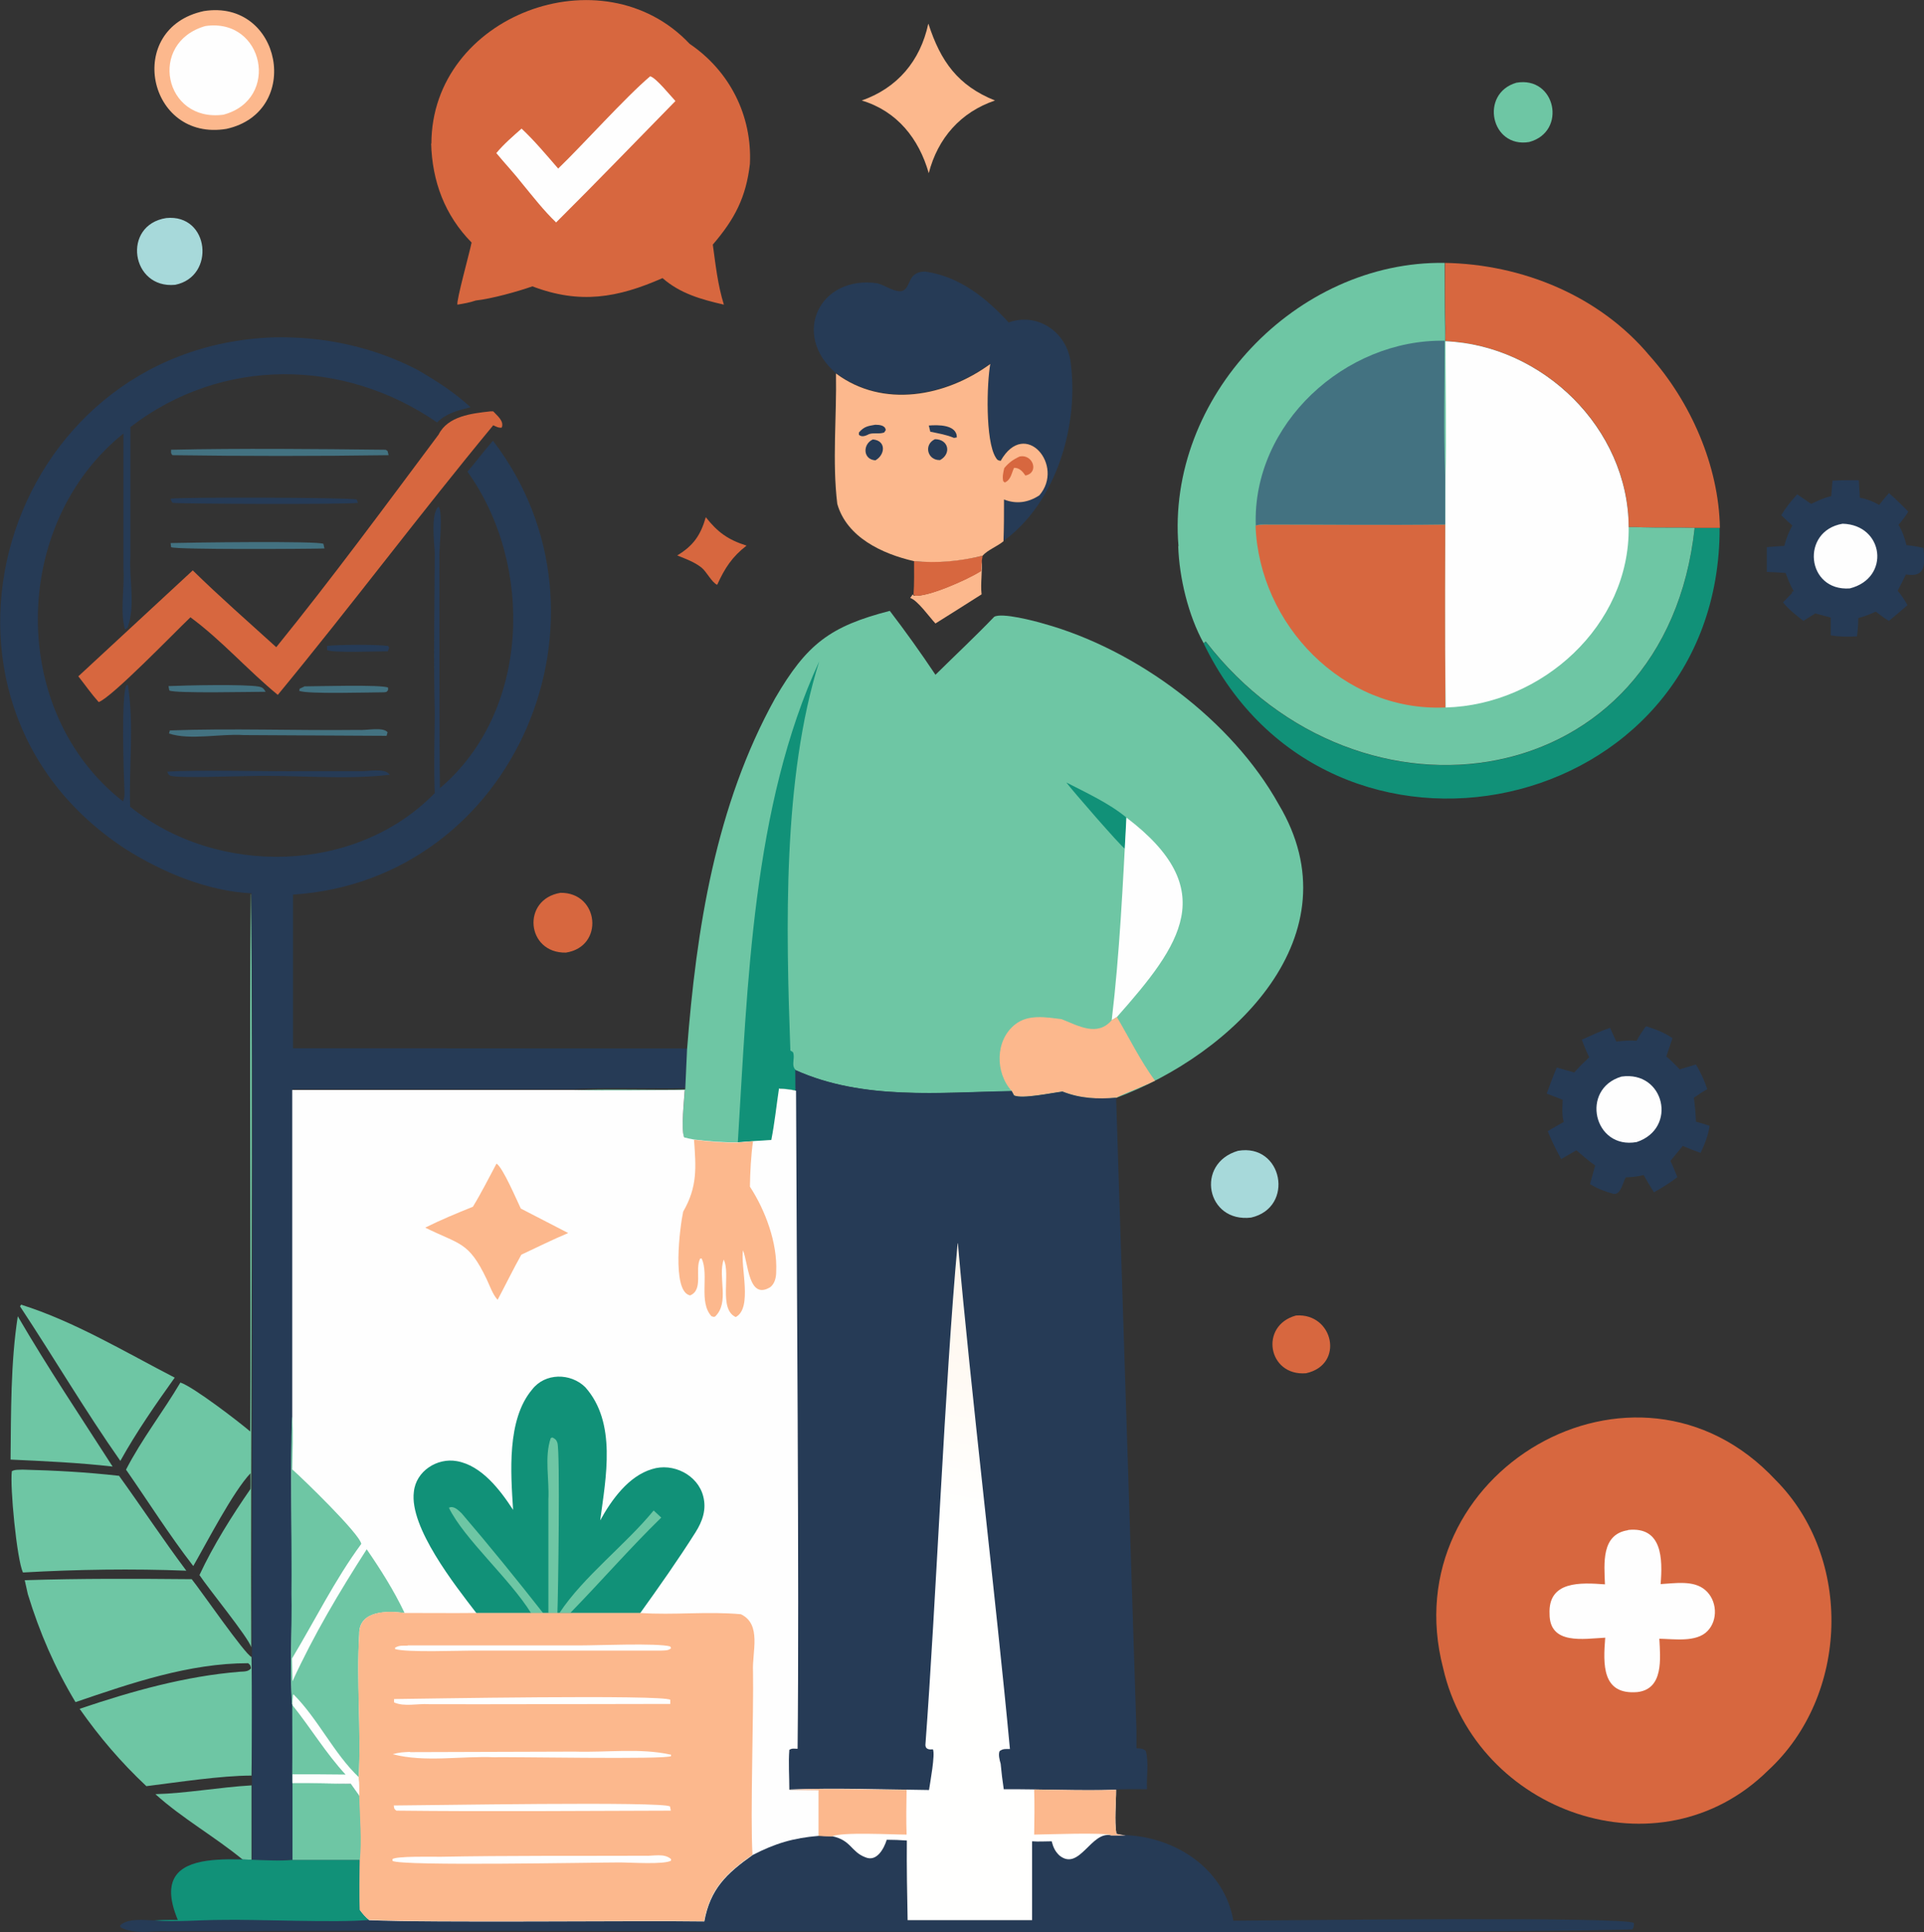
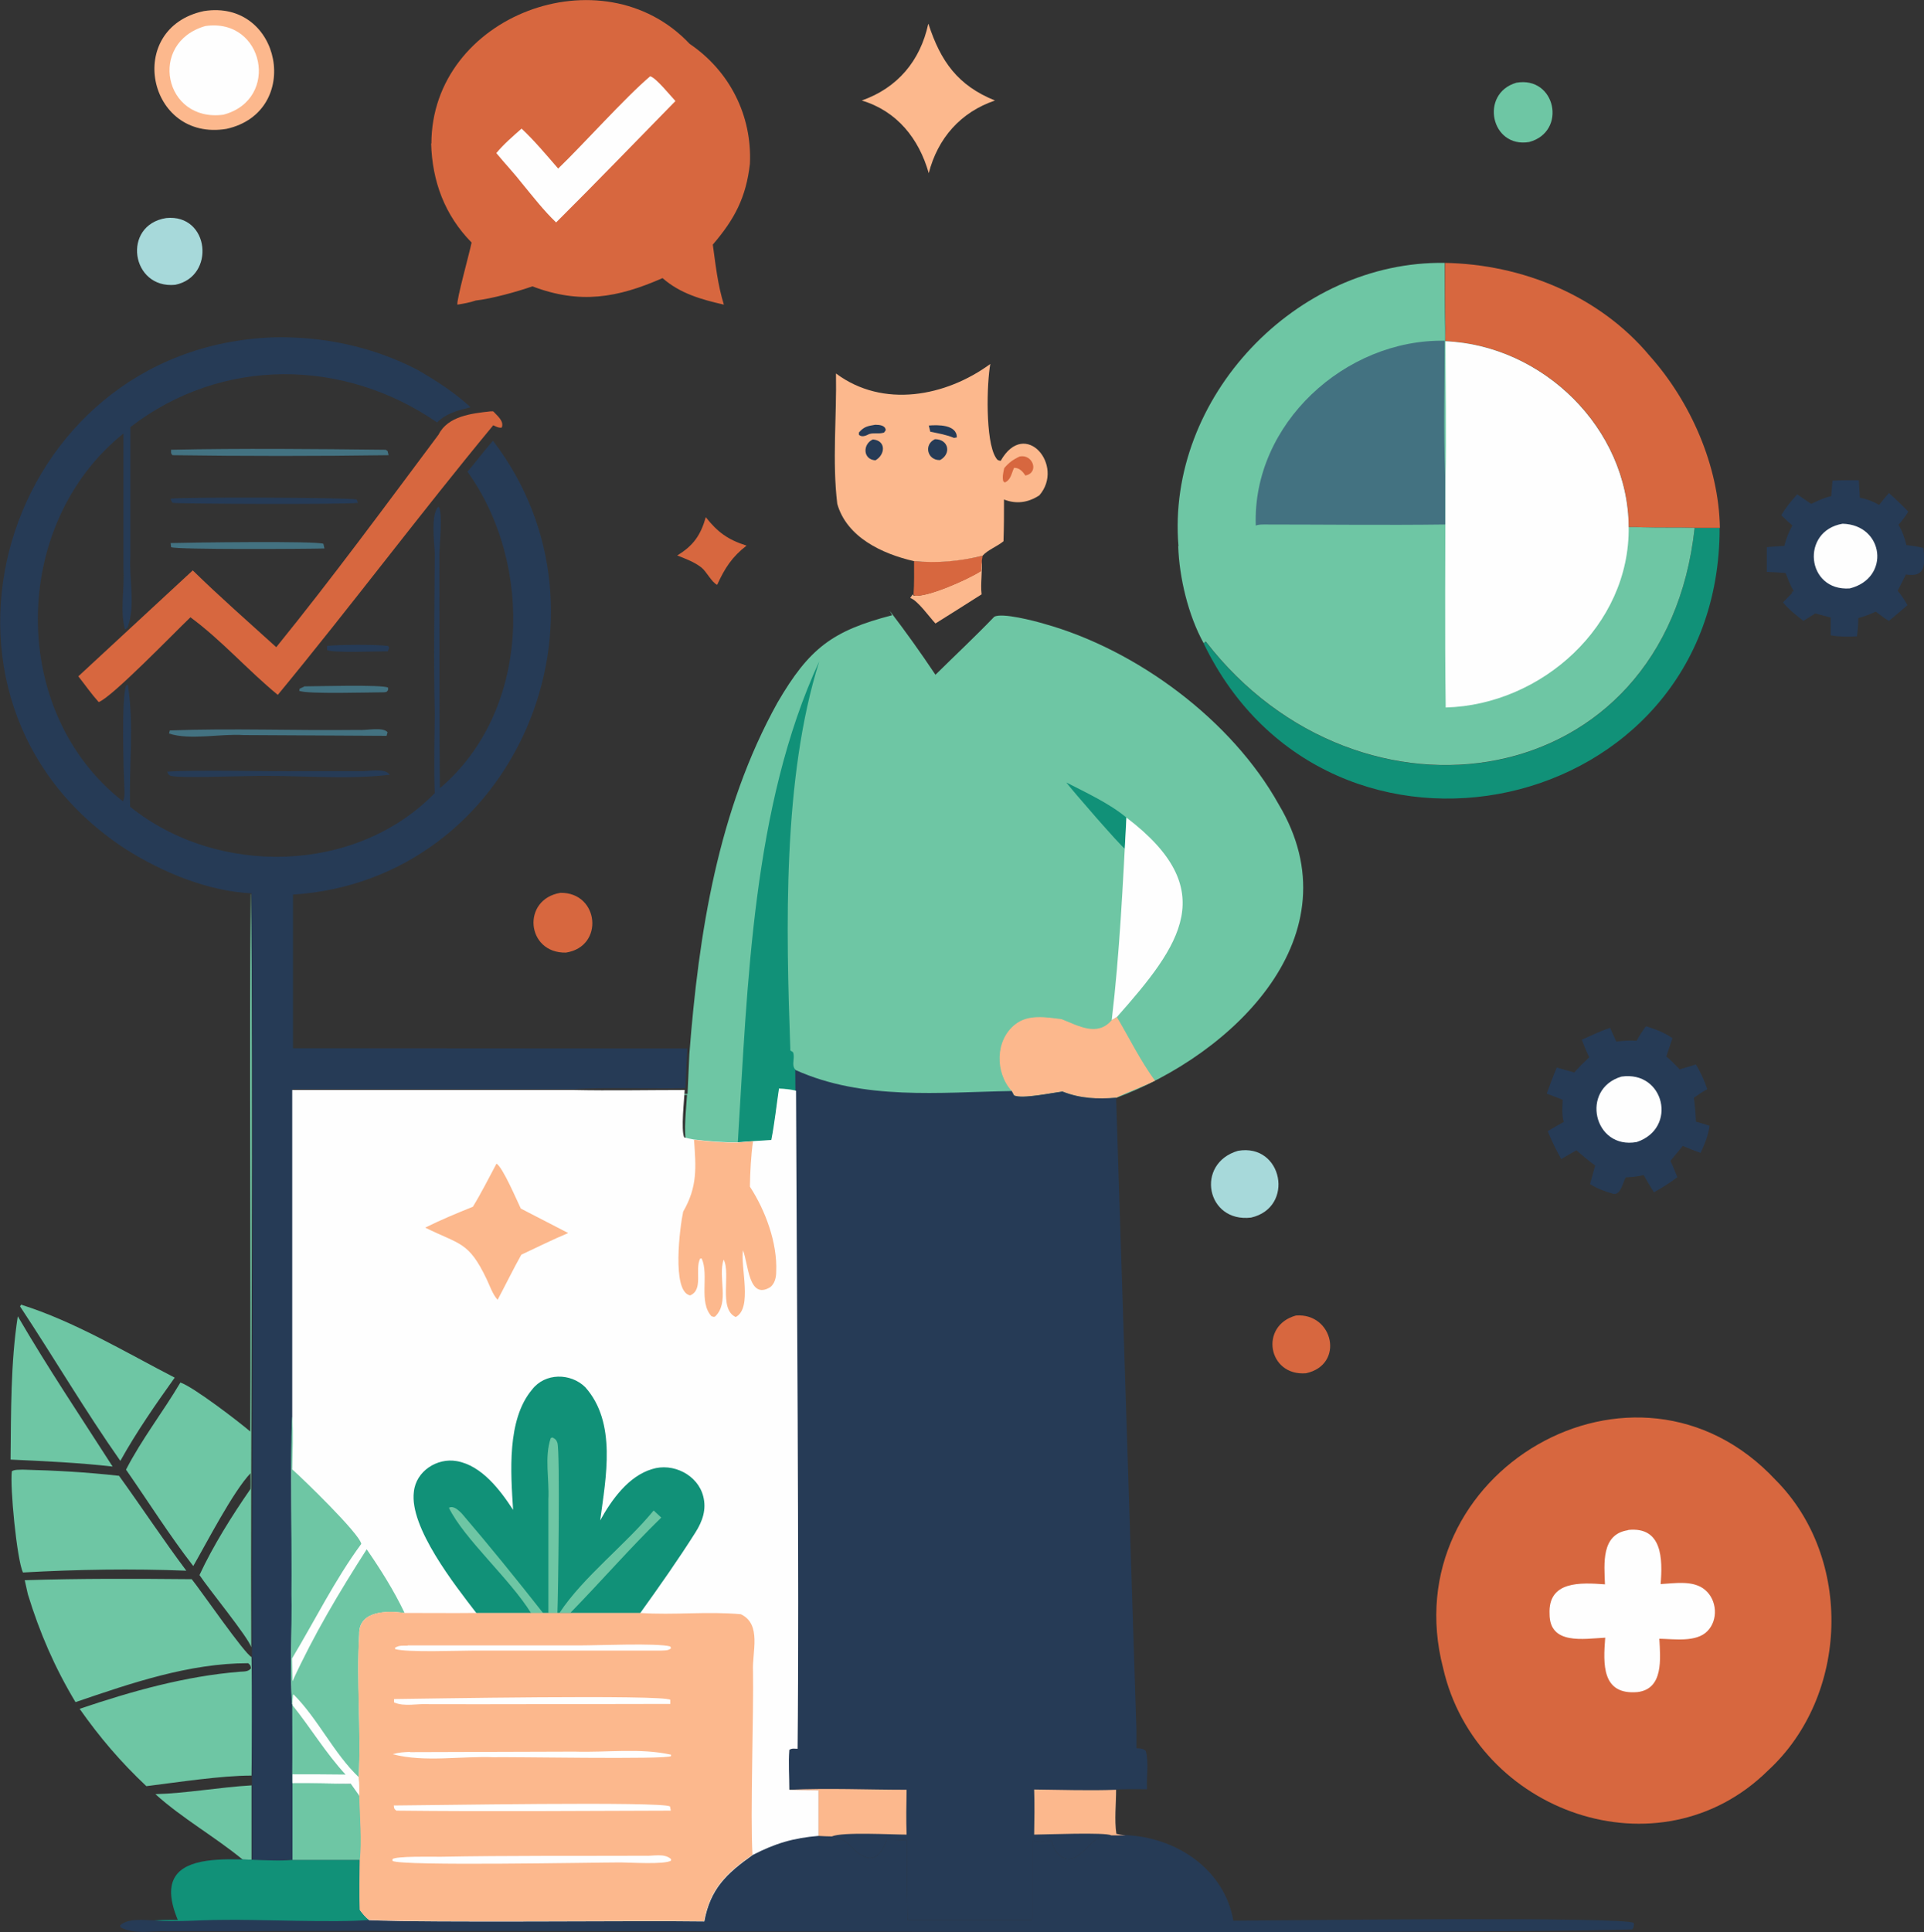
<svg xmlns="http://www.w3.org/2000/svg" id="Layer_1" data-name="Layer 1" viewBox="0 0 74.66 74.97">
  <rect x="0" y="0" width="74.66" height="74.97" fill="#333333" stroke="none" />
  <defs>
    <style>
      .cls-1 {
        fill: #437281;
      }

      .cls-2 {
        fill: #a7d9da;
      }

      .cls-3 {
        fill: #263b56;
      }

      .cls-4 {
        fill: #fcb88d;
      }

      .cls-5 {
        fill: #d7673f;
      }

      .cls-6 {
        fill: #119178;
      }

      .cls-7 {
        fill: #6ec6a4;
      }

      .cls-8 {
        fill: url(#linear-gradient);
      }

      .cls-9 {
        fill: #fefefe;
      }
    </style>
    <linearGradient id="linear-gradient" x1="3858.95" y1="-5451.08" x2="3789.51" y2="-5789.18" gradientTransform="translate(-241.27 -349.42) scale(.07 -.07)" gradientUnits="userSpaceOnUse">
      <stop offset="0" stop-color="#fee7ce" />
      <stop offset="1" stop-color="#fffffe" />
    </linearGradient>
  </defs>
  <path class="cls-3" d="m12.67,25.06c.54-.05,1.84-.06,2.39,0l.04.07-.05.14c-.37,0-2.19.07-2.36-.05v-.16Z" />
-   <path class="cls-1" d="m6.54,26.62c.63-.03,3.01-.08,3.51.02.15.03.18.08.26.2-.51,0-3.53.07-3.74-.05l-.03-.16Z" />
  <path class="cls-1" d="m11.8,26.63c.43,0,3.05-.08,3.26.05v.09c-.06.09-.06.08-.17.09-.47,0-3.04.08-3.28-.06l.02-.08.17-.08Z" />
  <path class="cls-1" d="m6.62,21.07c.71-.02,5.71-.09,5.93.03l.04.18c-.66.02-5.78.05-5.95-.05l-.02-.16Z" />
  <path class="cls-3" d="m6.62,19.35c.36-.07,6.97-.05,7.22.03l.05.13c-.49.07-7.05.04-7.18,0-.06-.03-.06-.09-.09-.15Z" />
  <path class="cls-3" d="m6.49,29.94c1.17-.08,4.02,0,5.24-.02,0,0,2.17,0,2.17,0,.32.03,1.05-.15,1.22.14-1.79.21-3.64,0-5.45.05-.5,0-2.69.09-3.05-.01-.09-.03-.09-.07-.13-.15Z" />
  <path class="cls-1" d="m6.59,28.34c2.39-.09,4.91.01,7.32-.02.29.03.95-.13,1.13.09l-.04.14-5.55-.03c-.89-.06-2.08.21-2.89-.06l.03-.12Z" />
  <path class="cls-1" d="m6.63,17.45c2.7-.06,5.64-.03,8.32,0,.03,0,.06.03.09.05l.04.16c-2.79.04-5.6.04-8.39,0-.07-.08-.05-.1-.05-.2Z" />
  <path class="cls-4" d="m38.06,22.15c0-.14.02-.28.03-.41.04.43-.05.89,0,1.32-.59.38-1.19.75-1.79,1.13-.23-.24-.69-.9-.98-.99l.1-.14.04.05c.52.07,2.11-.64,2.58-.95Z" />
  <path class="cls-5" d="m35.46,21.77c.91.08,1.78,0,2.67-.21l-.03.19c-.01.14-.03.28-.03.41-.48.31-2.06,1.02-2.58.95l-.04-.05c.03-.43.02-.86.02-1.29Z" />
  <path class="cls-5" d="m27.39,20.07c.47.59.86.87,1.58,1.1-.56.43-.85.88-1.14,1.52-.21-.09-.41-.51-.61-.67-.28-.22-.62-.34-.94-.47.63-.38.91-.79,1.11-1.49Z" />
  <path class="cls-5" d="m50.29,51.04c1.45-.11,1.9,1.91.39,2.24-1.48.12-1.82-1.85-.39-2.24Z" />
  <path class="cls-5" d="m21.75,34.64c1.5-.02,1.71,2.09.21,2.32-1.54.03-1.73-2.07-.21-2.32Z" />
  <path class="cls-7" d="m58.84,3.21c1.53-.27,1.98,1.9.5,2.3-1.49.25-1.93-1.88-.5-2.3Z" />
  <path class="cls-2" d="m6.45,8.46c1.68-.17,1.93,2.27.35,2.59-1.72.17-2.08-2.32-.35-2.59Z" />
  <path class="cls-2" d="m48.04,44.65c1.74-.3,2.21,2.2.51,2.59-1.74.21-2.18-2.1-.51-2.59Z" />
  <path class="cls-7" d="m6.03,69.61c1.19-.03,2.5-.27,3.73-.34v2.92c-.11,0-.22-.02-.33-.03-1.09-.9-2.35-1.6-3.4-2.55Z" />
  <path class="cls-4" d="m36.03.93c.47,1.45,1.14,2.39,2.58,2.97-1.33.45-2.22,1.46-2.57,2.82-.38-1.34-1.23-2.41-2.6-2.82,1.39-.49,2.27-1.54,2.58-2.97Z" />
  <path class="cls-7" d="m.69,51.07c1.16,1.99,2.44,3.9,3.68,5.83-1.31-.15-2.64-.21-3.96-.27.02-1.82,0-3.76.28-5.56Z" />
  <path class="cls-7" d="m.78,50.68l.04-.06c2.07.65,4.06,1.85,5.96,2.83-.75,1.05-1.48,2.1-2.11,3.23-1.37-1.95-2.58-4.01-3.89-5.99Z" />
  <path class="cls-4" d="m7.91.43c3.01-.48,3.85,3.91.88,4.57-3.07.51-3.97-3.91-.88-4.57Z" />
  <path class="cls-9" d="m7.97,1.01c2.28-.33,2.92,2.85.7,3.44-2.31.31-2.94-2.8-.7-3.44Z" />
  <path class="cls-7" d="m.88,57.02c1.25.03,2.5.1,3.74.24.88,1.22,1.71,2.48,2.61,3.68-2.1-.08-4.23-.05-6.34.07-.24-.52-.51-3.35-.43-3.93.12-.07.28-.05.41-.06Z" />
  <path class="cls-3" d="m71.1,18.65c.35-.02.69-.02,1.03-.02l.04.68c.27.05.5.14.75.28.12-.16.25-.31.38-.46.26.23.51.47.75.72-.11.19-.24.35-.38.51.15.25.24.51.31.79.22.02.44.06.66.11.05.6.12,1.16-.68,1.03l-.32.63c.15.18.27.36.38.56-.24.21-.48.41-.72.61-.18-.1-.34-.23-.51-.36-.22.1-.44.19-.68.25,0,.24-.02.47-.05.71-.34.02-.68.02-1.02-.04v-.69l-.6-.16-.46.29c-.28-.22-.57-.44-.79-.72l.35-.36v-.06s.06,0,.06,0v-.02c-.13-.22-.22-.46-.31-.7-.24-.02-.49-.03-.73-.04v-.96c.22-.02.45-.04.68-.05.07-.29.17-.53.31-.79-.15-.13-.29-.27-.43-.4.18-.3.39-.56.62-.81.18.12.36.25.54.37.26-.12.5-.24.78-.3l.05-.61Z" />
  <path class="cls-9" d="m71.5,20.32c1.61.04,1.87,2.11.28,2.51-1.69.12-1.92-2.23-.28-2.51Z" />
  <path class="cls-7" d="m9.74,34.69c.09,6.18-.02,22.81.01,29.22-.12-.39-1.66-2.27-2.01-2.8.53-1.14,1.26-2.3,1.98-3.34.01-.2,0-.41,0-.61-.68.72-1.68,2.66-2.22,3.6-.93-1.2-1.74-2.49-2.61-3.74.62-1.2,1.43-2.23,2.11-3.38.49.16,2.23,1.49,2.71,1.9.03-5.08-.04-15.91.02-20.85Z" />
  <path class="cls-3" d="m63.89,39.82c.36.12.7.24,1.01.46l-.24.71c.19.15.35.33.52.5l.63-.19c.18.3.33.62.44.96-.18.09-.35.22-.52.33.04.31.07.62.08.93.18.04.36.11.53.16-.05.37-.19.71-.35,1.05-.23-.08-.46-.17-.69-.27l-.48.58c.1.2.18.42.27.63-.28.22-.59.41-.91.59-.14-.22-.27-.45-.4-.67-.23.06-.45.08-.69.09-.12.19-.19.69-.48.64-.32-.09-.63-.2-.91-.38l.2-.72c-.26-.18-.49-.39-.73-.59l-.59.34c-.19-.35-.37-.7-.52-1.08.2-.13.41-.24.62-.36-.08-.28-.05-.57-.04-.86l-.62-.24c.12-.34.25-.68.39-1.01l.68.19c.18-.21.38-.4.58-.59-.11-.22-.2-.45-.29-.68.37-.16.72-.34,1.1-.46l.24.53c.27-.03.52-.05.79-.03.1-.19.22-.37.34-.54Z" />
  <path class="cls-9" d="m62.92,41.77c1.67-.24,2.19,2.01.59,2.54-1.67.3-2.2-2.06-.59-2.54Z" />
  <path class="cls-5" d="m19.02,15.96h.12c.15.17.43.37.33.63-.12.02-.22-.04-.33-.09-2.83,3.42-5.53,7.03-8.36,10.46-1.16-.95-2.18-2.12-3.39-3.01-.61.58-3.04,3.1-3.56,3.29-.28-.31-.53-.67-.79-1l4.44-4.11c1.04,1.02,2.15,1.99,3.24,2.98,2.18-2.69,4.23-5.48,6.3-8.25.36-.72,1.29-.82,2.01-.9Z" />
  <path class="cls-6" d="m65.78,20.48h.95c.01,11.28-15.16,14.54-20.02,4.49.02-.03.05-.05.08-.07,5.98,7.74,17.85,5.98,18.97-4.41h.02Z" />
-   <path class="cls-3" d="m32.44,14.48c-1.75-1.5-.64-3.81,1.6-3.49.28.07.62.32.9.31.3-.02.31-.41.49-.59.13-.14.32-.18.5-.17,1.32.2,2.34,1.02,3.21,1.97,1.09-.39,2.19.33,2.39,1.44.37,2.47-.51,5.53-2.59,7.04.02-.54.01-1.08.02-1.62.48.19.95.12,1.37-.16,1-1.14-.56-3-1.5-1.34-.11-.02-.12-.03-.19-.13-.4-.64-.35-2.89-.21-3.64-1.74,1.27-4.17,1.73-5.99.37Z" />
  <path class="cls-4" d="m38.43,14.11c-.14.75-.2,2.99.21,3.64.06.1.08.11.19.13.95-1.67,2.5.19,1.5,1.34-.43.28-.89.35-1.37.16,0,.54,0,1.08-.02,1.62-.24.2-.62.34-.81.56-.89.22-1.76.3-2.67.21-1.22-.28-2.6-.92-2.97-2.22-.2-1.65-.02-3.39-.05-5.06,1.82,1.36,4.26.9,5.99-.37Z" />
  <path class="cls-3" d="m36.04,16.51c.36-.03,1.09-.04,1.09.46l-.11.02c-.31-.13-.59-.17-.92-.24l-.06-.25Z" />
  <path class="cls-3" d="m33.97,16.48c.15,0,.39.02.4.21l-.06.09c-.2.07-.38,0-.58.06-.12.06-.28.14-.4.03v-.09c.2-.23.34-.25.63-.3Z" />
  <path class="cls-3" d="m33.87,17.05c.52.04.49.59.1.81-.49-.03-.5-.63-.1-.81Z" />
  <path class="cls-3" d="m36.28,17.04c.53,0,.65.56.2.81-.49.02-.65-.6-.2-.81Z" />
  <path class="cls-5" d="m39.57,17.71c.51-.1.77.63.22.74-.11-.16-.23-.3-.44-.3-.1.21-.12.47-.36.57l-.06-.05c-.04-.17,0-.34.04-.51.18-.21.34-.33.6-.45Z" />
  <path class="cls-5" d="m56.06,10.2c3,.05,6,1.27,7.95,3.6,1.59,1.78,2.69,4.27,2.73,6.68h-.95s-.02,0-.02,0c-.66-.02-1.32,0-1.98-.02-.19-.01-.39-.01-.59-.01-.01-3.83-3.32-7.05-7.11-7.21-.01-.17,0-.34,0-.51-.03-.84-.02-1.68-.02-2.53Z" />
  <path class="cls-7" d="m.96,61.31c2.17-.07,4.31-.06,6.48-.04.34.42,2.06,2.91,2.32,3.02.03,1.53.02,3.07,0,4.6-1.19,0-2.86.26-4.08.41-.99-.93-1.81-1.89-2.59-3,2.01-.68,4.1-1.27,6.23-1.44.17-.01.31,0,.42-.13-.02-.12-.02-.12-.11-.2-2.29,0-4.53.77-6.7,1.51-.81-1.35-1.39-2.69-1.85-4.19l-.12-.54Z" />
  <path class="cls-5" d="m16.74,5.58c0-4.98,6.64-7.47,10.02-3.88,1.55,1.05,2.43,2.78,2.34,4.66-.15,1.3-.59,2.14-1.44,3.13.11.79.19,1.56.43,2.33-.87-.2-1.7-.43-2.38-1.03-1.75.77-3.21,1.02-5.05.32-.6.21-1.58.48-2.2.55-.23.08-.47.12-.71.16-.05-.14.48-2.05.55-2.41-1.04-1.06-1.53-2.37-1.57-3.85Z" />
  <path class="cls-9" d="m25.23,2.96c.23.06.78.75.98.96-1.54,1.57-3.07,3.16-4.63,4.71-.48-.46-.89-.99-1.31-1.5-.32-.41-.68-.79-1.01-1.19.29-.35.64-.65.98-.95.51.48.96,1.02,1.42,1.55.94-.9,2.6-2.76,3.57-3.58Z" />
  <path class="cls-3" d="m10.59,13.09c1.94-.05,3.88.36,5.61,1.26.73.42,1.43.87,2.06,1.45-.5.13-.92.22-1.3.59-3.62-2.5-8.36-2.55-11.9.18v5.04c-.05.89.2,1.91-.11,2.74-.03.04-.06.05-.1.07-.2-.71-.01-1.6-.06-2.37,0,0,0-5.23,0-5.23-4.39,3.52-4.46,10.81-.02,14.27.06-.12.06-.23.06-.36-.03-.7-.13-3.71.07-4.14l.06-.02c.25,1.53.04,3.17.09,4.73,3.38,2.72,8.76,2.62,11.82-.53-.04-1.02-.01-2.06,0-3.08-.05-2.07-.01-4.16,0-6.23-.02-.43-.15-1.46.12-1.78l.04-.02c.15.28.03,1.44.02,1.83,0,1.35,0,7.9.02,9.09,3.5-2.96,3.67-8.65,1.07-12.28.34-.39.64-.81.99-1.2,5.2,6.78.88,17.05-7.76,17.61v5.96s15.3.01,15.3.01l-.07,1.54c-1.05.03-3.31-.04-4.33.04h-10.91s0,12.7,0,12.7c-.07,1.81,0,5.01-.02,6.86.03,1.03-.09,3.33.03,4.32,0,.89.02,1.79,0,2.68v.34c.76-.01,1.51,0,2.26.02l.34.48c.02.72.11,1.8.02,2.5h-2.62c-.52.04-1.07.02-1.59,0-.02-10.43.06-27.08-.02-37.5-1.7-.08-3.47-.82-4.89-1.72C-4.02,27.14.1,13.48,10.59,13.09Z" />
  <path class="cls-7" d="m11.35,69.19c.75-.01,1.5,0,2.26.02l.34.48c.02.72.11,1.8.02,2.5h-2.62s0-3,0-3Z" />
  <path class="cls-5" d="m56,64.72c-1.97-7.58,7.47-13.12,12.9-7.3,3.02,3.03,2.85,8.38-.29,11.27-4.21,4.16-11.33,1.64-12.61-3.97Z" />
  <path class="cls-9" d="m63.18,59.36c1.33-.14,1.34,1.13,1.26,2.1.56-.03,1.28-.16,1.73.23.46.39.51,1.16.09,1.59-.43.45-1.3.31-1.87.3.04.77.17,1.95-.85,2.07-1.39.12-1.33-1.09-1.25-2.11-.84.04-2.16.29-2.16-.92-.06-1.29,1.2-1.22,2.15-1.15-.03-.81-.15-1.94.89-2.1Z" />
  <path class="cls-3" d="m47.86,74.52c-.35-2.01-2.23-3.24-4.18-3.32h-.56c-.78-.19-1.23,1.41-2.01.78-.17-.16-.24-.32-.3-.55-.25,0-.5.02-.76,0v3.06s-4.83,0-4.83,0c-.02-1.03-.04-2.06-.03-3.09-.26-.02-.52-.03-.78-.03-.11.35-.39.87-.83.68-.56-.21-.55-.67-1.3-.82-.17,0-.35-.01-.53-.02-.97.08-1.68.29-2.54.74-1.02.72-1.65,1.32-1.88,2.58-2.62-.04-10.51.06-13-.05-.15-.12-.25-.24-.36-.39-.02-.64-.01-1.28,0-1.92h-2.62c-1.65.17-5.77-.87-4.44,2.32-.3,0-.61,0-.91.02-.41-.01-1.01-.1-1.34.19l.02.08c.53.28,1.19.13,1.77.15,0,0,2.84,0,2.84,0,7.91-.08,45.46.16,54.06-.07.05-.1.06-.14.05-.25-.27-.26-13.7-.1-15.53-.09Z" />
  <path class="cls-6" d="m11.34,72.17h2.62c0,.65-.02,1.29,0,1.93.11.15.21.28.36.39-1.25.12-4.43-.03-5.73,0-.85,0-1.75.09-2.6.02.3-.02.61-.02.91-.02-1.33-3.19,2.8-2.14,4.44-2.33Z" />
  <path class="cls-7" d="m45.73,21.19c-.48-5.76,4.57-11.08,10.33-10.99,0,.84,0,1.68.02,2.53,0,.17,0,.34,0,.51,3.78.16,7.09,3.38,7.11,7.21.2,0,.39,0,.59.01.66.02,1.32,0,1.98.02-1.12,10.4-13,12.15-18.97,4.41-.03.02-.06.04-.08.07-.6-1.08-.95-2.55-.99-3.77Z" />
-   <path class="cls-5" d="m56.08,20.35c0,2.37-.01,4.73.01,7.1h-.04c-3.93.16-7.19-3.21-7.33-7.06.11-.03.23-.03.34-.04,2.34,0,4.67.02,7.01,0Z" />
  <path class="cls-1" d="m48.73,20.39c-.14-3.94,3.47-7.24,7.33-7.17,0,1.74-.05,3.48.02,5.22v1.91c-2.34.03-4.68,0-7.01,0-.12,0-.23,0-.34.04Z" />
  <path class="cls-9" d="m56.09,13.24c3.78.16,7.09,3.38,7.11,7.21.05,3.82-3.38,6.9-7.1,7-.04-2.98-.01-6.03-.01-9.01.04-1.22,0-3.94,0-5.2Z" />
-   <path class="cls-7" d="m34.52,23.69c.62.81,1.22,1.65,1.78,2.49.76-.75,1.54-1.48,2.28-2.25.3-.17,1.56.16,1.93.27,3.6,1,7.29,3.74,9.11,7.01,3.03,5.07-1.76,9.7-6.32,11.39-.72.07-1.4.03-2.08-.24-.39.04-1.58.3-1.88.15l-.09-.17c-2.8.04-5.74.36-8.38-.81v.79c-.21-.05-.41-.07-.64-.08-.1.67-.17,1.35-.3,2.01-.4.02-.91.06-1.31.09-.57,0-1.14-.05-1.7-.11-.13-.02-.25-.05-.37-.08-.13-.3,0-1.45.02-1.84-1.44,0-2.88.03-4.31,0,1.01-.08,3.29,0,4.33-.04l.07-1.54c.36-4.68,1.11-9.48,3.42-13.64,1.23-2.11,2.13-2.79,4.45-3.39Z" />
+   <path class="cls-7" d="m34.52,23.69c.62.81,1.22,1.65,1.78,2.49.76-.75,1.54-1.48,2.28-2.25.3-.17,1.56.16,1.93.27,3.6,1,7.29,3.74,9.11,7.01,3.03,5.07-1.76,9.7-6.32,11.39-.72.07-1.4.03-2.08-.24-.39.04-1.58.3-1.88.15c-2.8.04-5.74.36-8.38-.81v.79c-.21-.05-.41-.07-.64-.08-.1.67-.17,1.35-.3,2.01-.4.02-.91.06-1.31.09-.57,0-1.14-.05-1.7-.11-.13-.02-.25-.05-.37-.08-.13-.3,0-1.45.02-1.84-1.44,0-2.88.03-4.31,0,1.01-.08,3.29,0,4.33-.04l.07-1.54c.36-4.68,1.11-9.48,3.42-13.64,1.23-2.11,2.13-2.79,4.45-3.39Z" />
  <path class="cls-6" d="m43.65,32.93c-.18-.12-2.05-2.27-2.27-2.57.76.39,1.67.81,2.33,1.36-.01.4-.03.81-.06,1.21Z" />
  <path class="cls-9" d="m43.71,31.72c3.67,2.79,2.13,4.92-.37,7.74l-.2.12c.31-2.61.43-5.24.57-7.86Z" />
  <path class="cls-4" d="m43.14,39.58l.2-.12c.48.81.92,1.71,1.48,2.47-.49.24-1.02.42-1.51.66-.72.07-1.4.03-2.08-.24-.39.04-1.58.3-1.88.15l-.09-.17c-.65-.71-.65-1.98.14-2.59.51-.4,1.2-.27,1.79-.2.66.26,1.4.7,1.96.03Z" />
  <path class="cls-6" d="m28.63,44.34c.38-6.11.56-13.05,3.16-18.68-1.43,4.54-1.29,10.37-1.12,15.1l.1.06c.1.23-.09.51.11.7v.79c-.21-.05-.41-.07-.64-.08-.1.67-.17,1.35-.3,2.01-.4.02-.91.06-1.31.09Z" />
  <path class="cls-3" d="m30.88,41.52c2.63,1.18,5.58.86,8.38.81l.09.17c.31.15,1.49-.1,1.88-.15.68.27,1.36.3,2.08.24l.79,24.55v.69c.15.01.24,0,.36.1.13.46.02,1,.05,1.49-.4,0-.8-.01-1.2.01,0,.54-.07,1.18.01,1.71.12.03.23.05.36.06h-.56c-.78-.19-1.23,1.41-2.01.78-.17-.16-.24-.32-.3-.55-.25,0-.5.02-.76,0v3.06s-4.83,0-4.83,0c-.02-1.03-.04-2.06-.03-3.09-.26-.02-.52-.03-.78-.03-.11.35-.39.87-.83.68-.56-.21-.55-.67-1.3-.82-.17,0-.35-.01-.53-.02v-1.77c-.37,0-.75,0-1.13-.02,0-.51-.04-1.04,0-1.55.11-.07.19-.04.32-.04.06-6.59-.03-19.61-.08-26.33Z" />
-   <path class="cls-8" d="m37.17,48.24c.49,5.63,1.49,13.92,2.02,19.62-.17,0-.26-.02-.4.08-.06.13,0,.35.04.49.03.33.07.66.12.99,1.45-.01,2.91.07,4.36.02,0,.54-.07,1.18.01,1.71.12.03.23.05.36.06h-.56c-.78-.19-1.23,1.41-2.01.78-.17-.16-.24-.32-.3-.55-.25,0-.5.02-.76,0v3.06s-4.83,0-4.83,0c-.02-1.03-.04-2.06-.03-3.09-.26-.02-.52-.03-.78-.03-.11.35-.39.87-.83.68-.56-.21-.55-.67-1.3-.82-.17,0-.35-.01-.53-.02v-1.77c-.37,0-.75,0-1.13-.02,1.8-.07,3.63,0,5.43.02.04-.27.25-1.4.15-1.58-.14.02-.29,0-.29-.17.41-5.47.75-13.99,1.25-19.46Z" />
  <path class="cls-4" d="m40.12,69.43c1.06.01,2.14.05,3.19.01,0,.54-.07,1.18.01,1.71.12.03.23.05.36.06h-.56c-.2-.13-2.6-.03-2.99-.03.01-.58.02-1.17,0-1.75Z" />
  <path class="cls-4" d="m30.63,69.44c1.51-.07,3.05,0,4.55,0-.01.58-.02,1.16,0,1.74-.6,0-2.48-.11-2.9.07-.17,0-.35-.01-.53-.02v-1.77c-.37,0-.75,0-1.13-.02Z" />
  <path class="cls-9" d="m30.24,42.24c.23.01.43.03.65.08.02,6.39.13,19.3.06,25.53-.13,0-.2-.03-.32.04-.04.51,0,1.03,0,1.55.38.01.75.02,1.13.02v1.77c-.97.08-1.68.29-2.55.74-1.02.72-1.65,1.32-1.88,2.58-2.67-.04-10.47.06-13-.05-.15-.12-.25-.24-.36-.39-.02-.64-.01-1.28,0-1.92.09-.7,0-1.78-.02-2.5l-.34-.48c-.75,0-1.5-.03-2.26-.02v-.34c.01-.89,0-1.79,0-2.68-.11-.98,0-3.3-.03-4.32.02-1.86-.05-5.03.02-6.86v-12.7s10.92,0,10.92,0c1.44.03,2.88,0,4.31,0-.02.39-.15,1.54-.02,1.84.12.03.25.06.37.08.57.07,1.13.12,1.7.11.4-.03.91-.07,1.31-.09.13-.66.2-1.34.3-2.01Z" />
  <path class="cls-4" d="m19.27,45.15c.24.14.78,1.41.94,1.74l1.84.95c-.62.26-1.22.56-1.82.84-.32.57-.61,1.17-.92,1.75-.19-.2-.31-.56-.43-.81-.7-1.46-1.03-1.32-2.38-1.99.6-.3,1.23-.56,1.85-.81.33-.54.62-1.12.92-1.68Z" />
  <path class="cls-4" d="m26.93,44.22c.57.07,1.13.12,1.7.11l.59-.05c-.08.58-.11,1.18-.12,1.76.6.92,1.07,2.18,1.02,3.3,0,.21-.05.46-.23.6-.85.52-.85-.94-1.06-1.43-.1.66.38,2.24-.28,2.59-.68-.31-.18-1.69-.47-2.23-.23.71.24,1.66-.33,2.21-.06.03-.08,0-.14-.01-.51-.56-.09-1.59-.38-2.24h-.06c-.22.42.14,1.21-.39,1.43-.73-.14-.39-2.7-.27-3.25.56-.97.5-1.71.42-2.8Z" />
  <path class="cls-7" d="m11.34,54.99c.04.67.01,1.35,0,2.02.39.34,2.61,2.49,2.68,2.89-1.03,1.4-1.8,2.97-2.69,4.45l.02.88c.82-1.79,1.82-3.47,2.88-5.12.55.8,1.05,1.59,1.47,2.47-.66-.09-1.78-.1-1.76.82-.11,1.84.08,3.73-.02,5.56.03.24.02.48.02.72l-.34-.48c-.75,0-1.5-.03-2.26-.02v-.34c.01-.89,0-1.79,0-2.68-.11-.98,0-3.3-.03-4.32.02-1.86-.05-5.03.02-6.86Z" />
  <path class="cls-7" d="m11.34,66.12l.03-.36.02-.02c.96.96,1.56,2.29,2.54,3.22.03.24.02.48.02.72l-.34-.48c-.75,0-1.5-.03-2.26-.02v-.34c.01-.89,0-1.79,0-2.68v-.05Z" />
  <path class="cls-9" d="m11.34,66.12l.03-.36.02-.02c.96.96,1.56,2.29,2.54,3.22.03.24.02.48.02.72l-.34-.48c-.75,0-1.5-.03-2.26-.02v-.34c.68,0,1.37,0,2.06.01-.76-.82-1.36-1.82-2.06-2.69v-.05Z" />
  <path class="cls-6" d="m19.91,58.57c-.09-1.42-.25-3.49.74-4.66.5-.65,1.49-.65,2.06-.09,1.23,1.38.8,3.5.58,5.17.44-.8,1.1-1.72,2.01-1.99.81-.26,1.78.22,1.99,1.06.13.51-.03.96-.3,1.39-.67,1.06-1.41,2.11-2.15,3.14-.28,0-2.94,0-3.13,0h-.11s-.33,0-.33,0c-.92,0-1.86,0-2.78,0-.83-1.08-2.61-3.33-2.43-4.71.08-.8.9-1.33,1.67-1.19.96.17,1.68,1.12,2.18,1.89Z" />
  <path class="cls-7" d="m20.61,62.59c-.82-1.33-2.6-2.88-3.19-4.09.18-.1.37.1.49.21,1.08,1.26,2.14,2.57,3.17,3.88h-.47Z" />
  <path class="cls-7" d="m25.37,58.61l.29.27c-1.22,1.19-2.34,2.48-3.53,3.7h-.42c.93-1.41,2.57-2.65,3.65-3.97Z" />
  <path class="cls-7" d="m21.28,62.58v-4.4c.04-.78-.16-1.64.09-2.38l.06-.03c.11.05.16.09.2.21.11.34.03,5.88,0,6.61h-.33Z" />
  <path class="cls-4" d="m18.49,62.58c.92,0,1.86,0,2.78,0h.33s.11,0,.11,0c.18,0,2.86,0,3.13,0,1.3.09,2.62-.07,3.91.05.82.39.43,1.48.47,2.21.03,1.59-.11,5.6-.02,7.12-1.02.72-1.65,1.32-1.88,2.58-2.67-.04-10.47.06-13-.05-.15-.12-.25-.24-.36-.39-.02-.64-.01-1.28,0-1.92.09-.7,0-1.78-.02-2.5,0-.24.01-.48-.02-.72.1-1.83-.1-3.72.02-5.56-.02-.92,1.1-.92,1.76-.82.93,0,1.86.01,2.78,0Z" />
  <path class="cls-9" d="m15.82,63.84h6.66c.71,0,3.04-.1,3.53.04l.03.07c-.12.1-.23.08-.38.09h-7.27c-.58,0-2.6.08-3.06-.06v-.05c.16-.1.31-.08.49-.08Z" />
  <path class="cls-9" d="m15.91,67.98l6.39-.02c1.24.04,2.53-.15,3.74.12v.05c-.05.15-6.57.02-6.83.05-1.3-.06-2.73.21-3.97-.12.23-.07.43-.08.67-.09Z" />
  <path class="cls-9" d="m15.28,70.05c1.06,0,10.52-.17,10.72.04l.03.16c-3.55.01-7.1.04-10.65,0-.1-.08-.08-.08-.1-.2Z" />
  <path class="cls-9" d="m15.3,65.92c.96-.01,10.45-.18,10.71.03v.16c-1.82,0-7.65.02-9.37.01-.44-.03-.95.11-1.35-.07v-.12Z" />
  <path class="cls-9" d="m17.08,72.04c2.61-.05,5.32-.03,7.94-.04.33.02.75-.11,1.02.13v.06c-.26.16-1.59.07-1.96.07-1.07,0-8.49.15-8.85-.06v-.07c.16-.12,1.56-.09,1.86-.09Z" />
</svg>